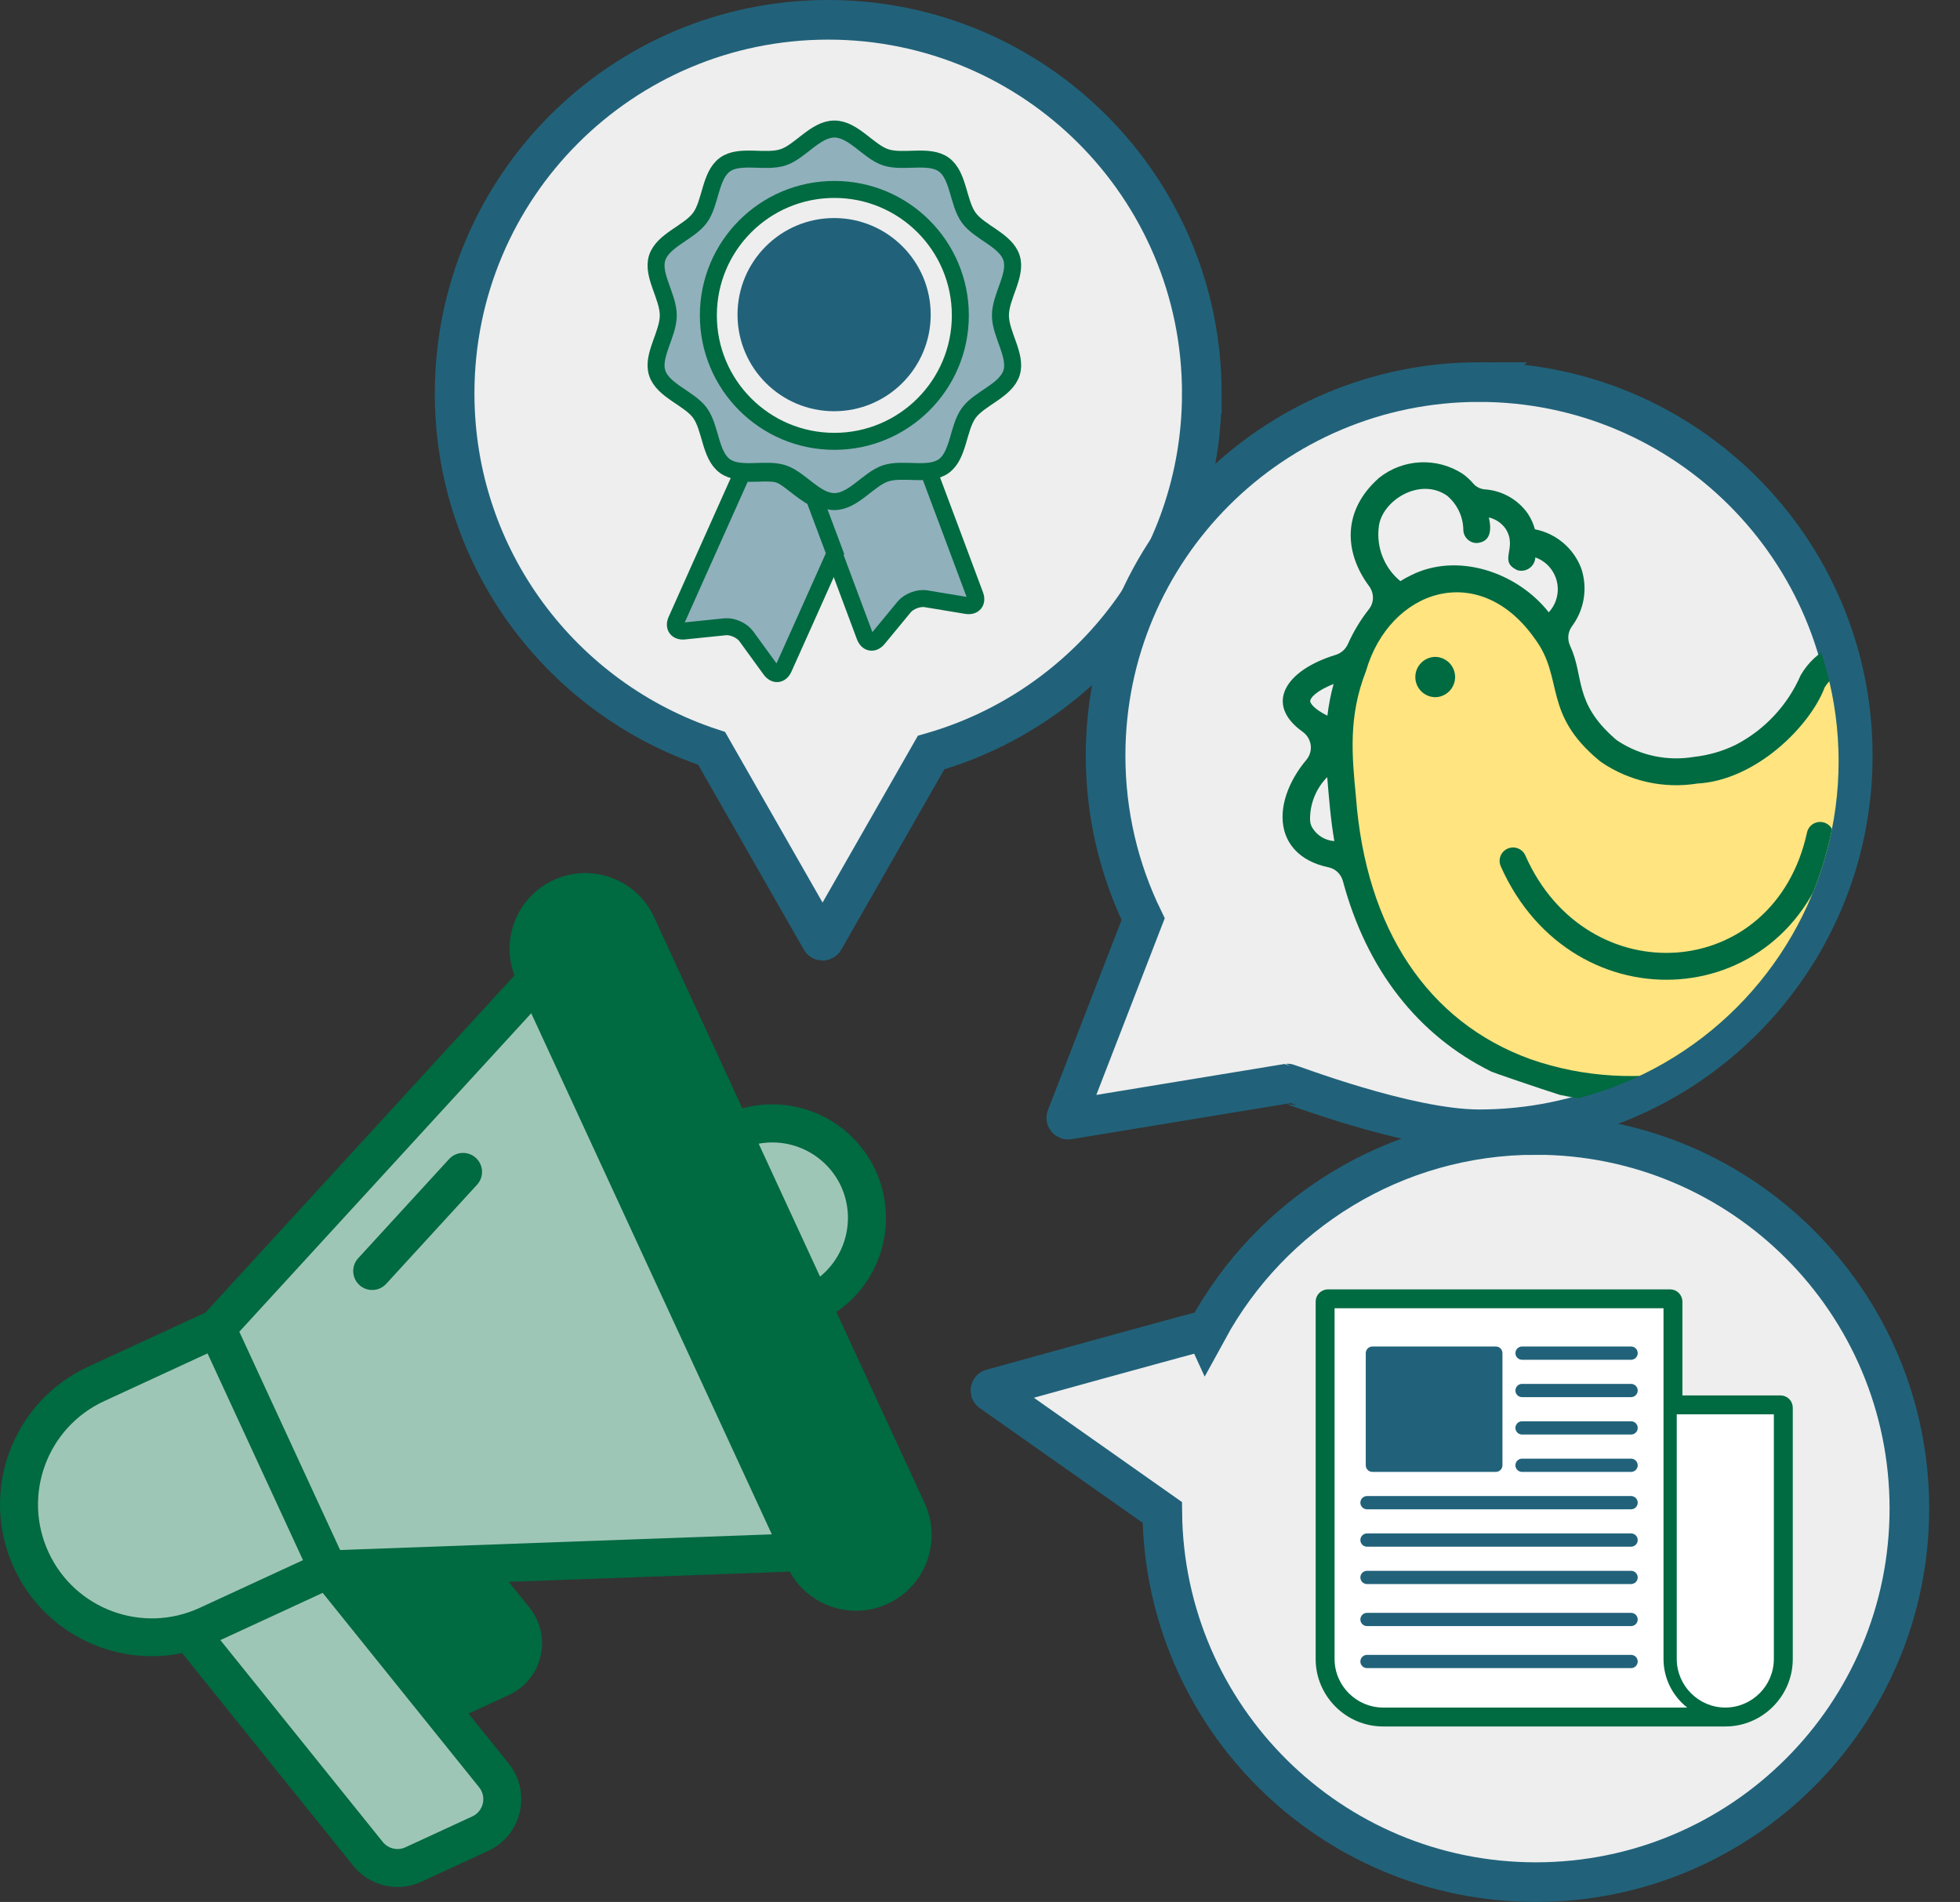
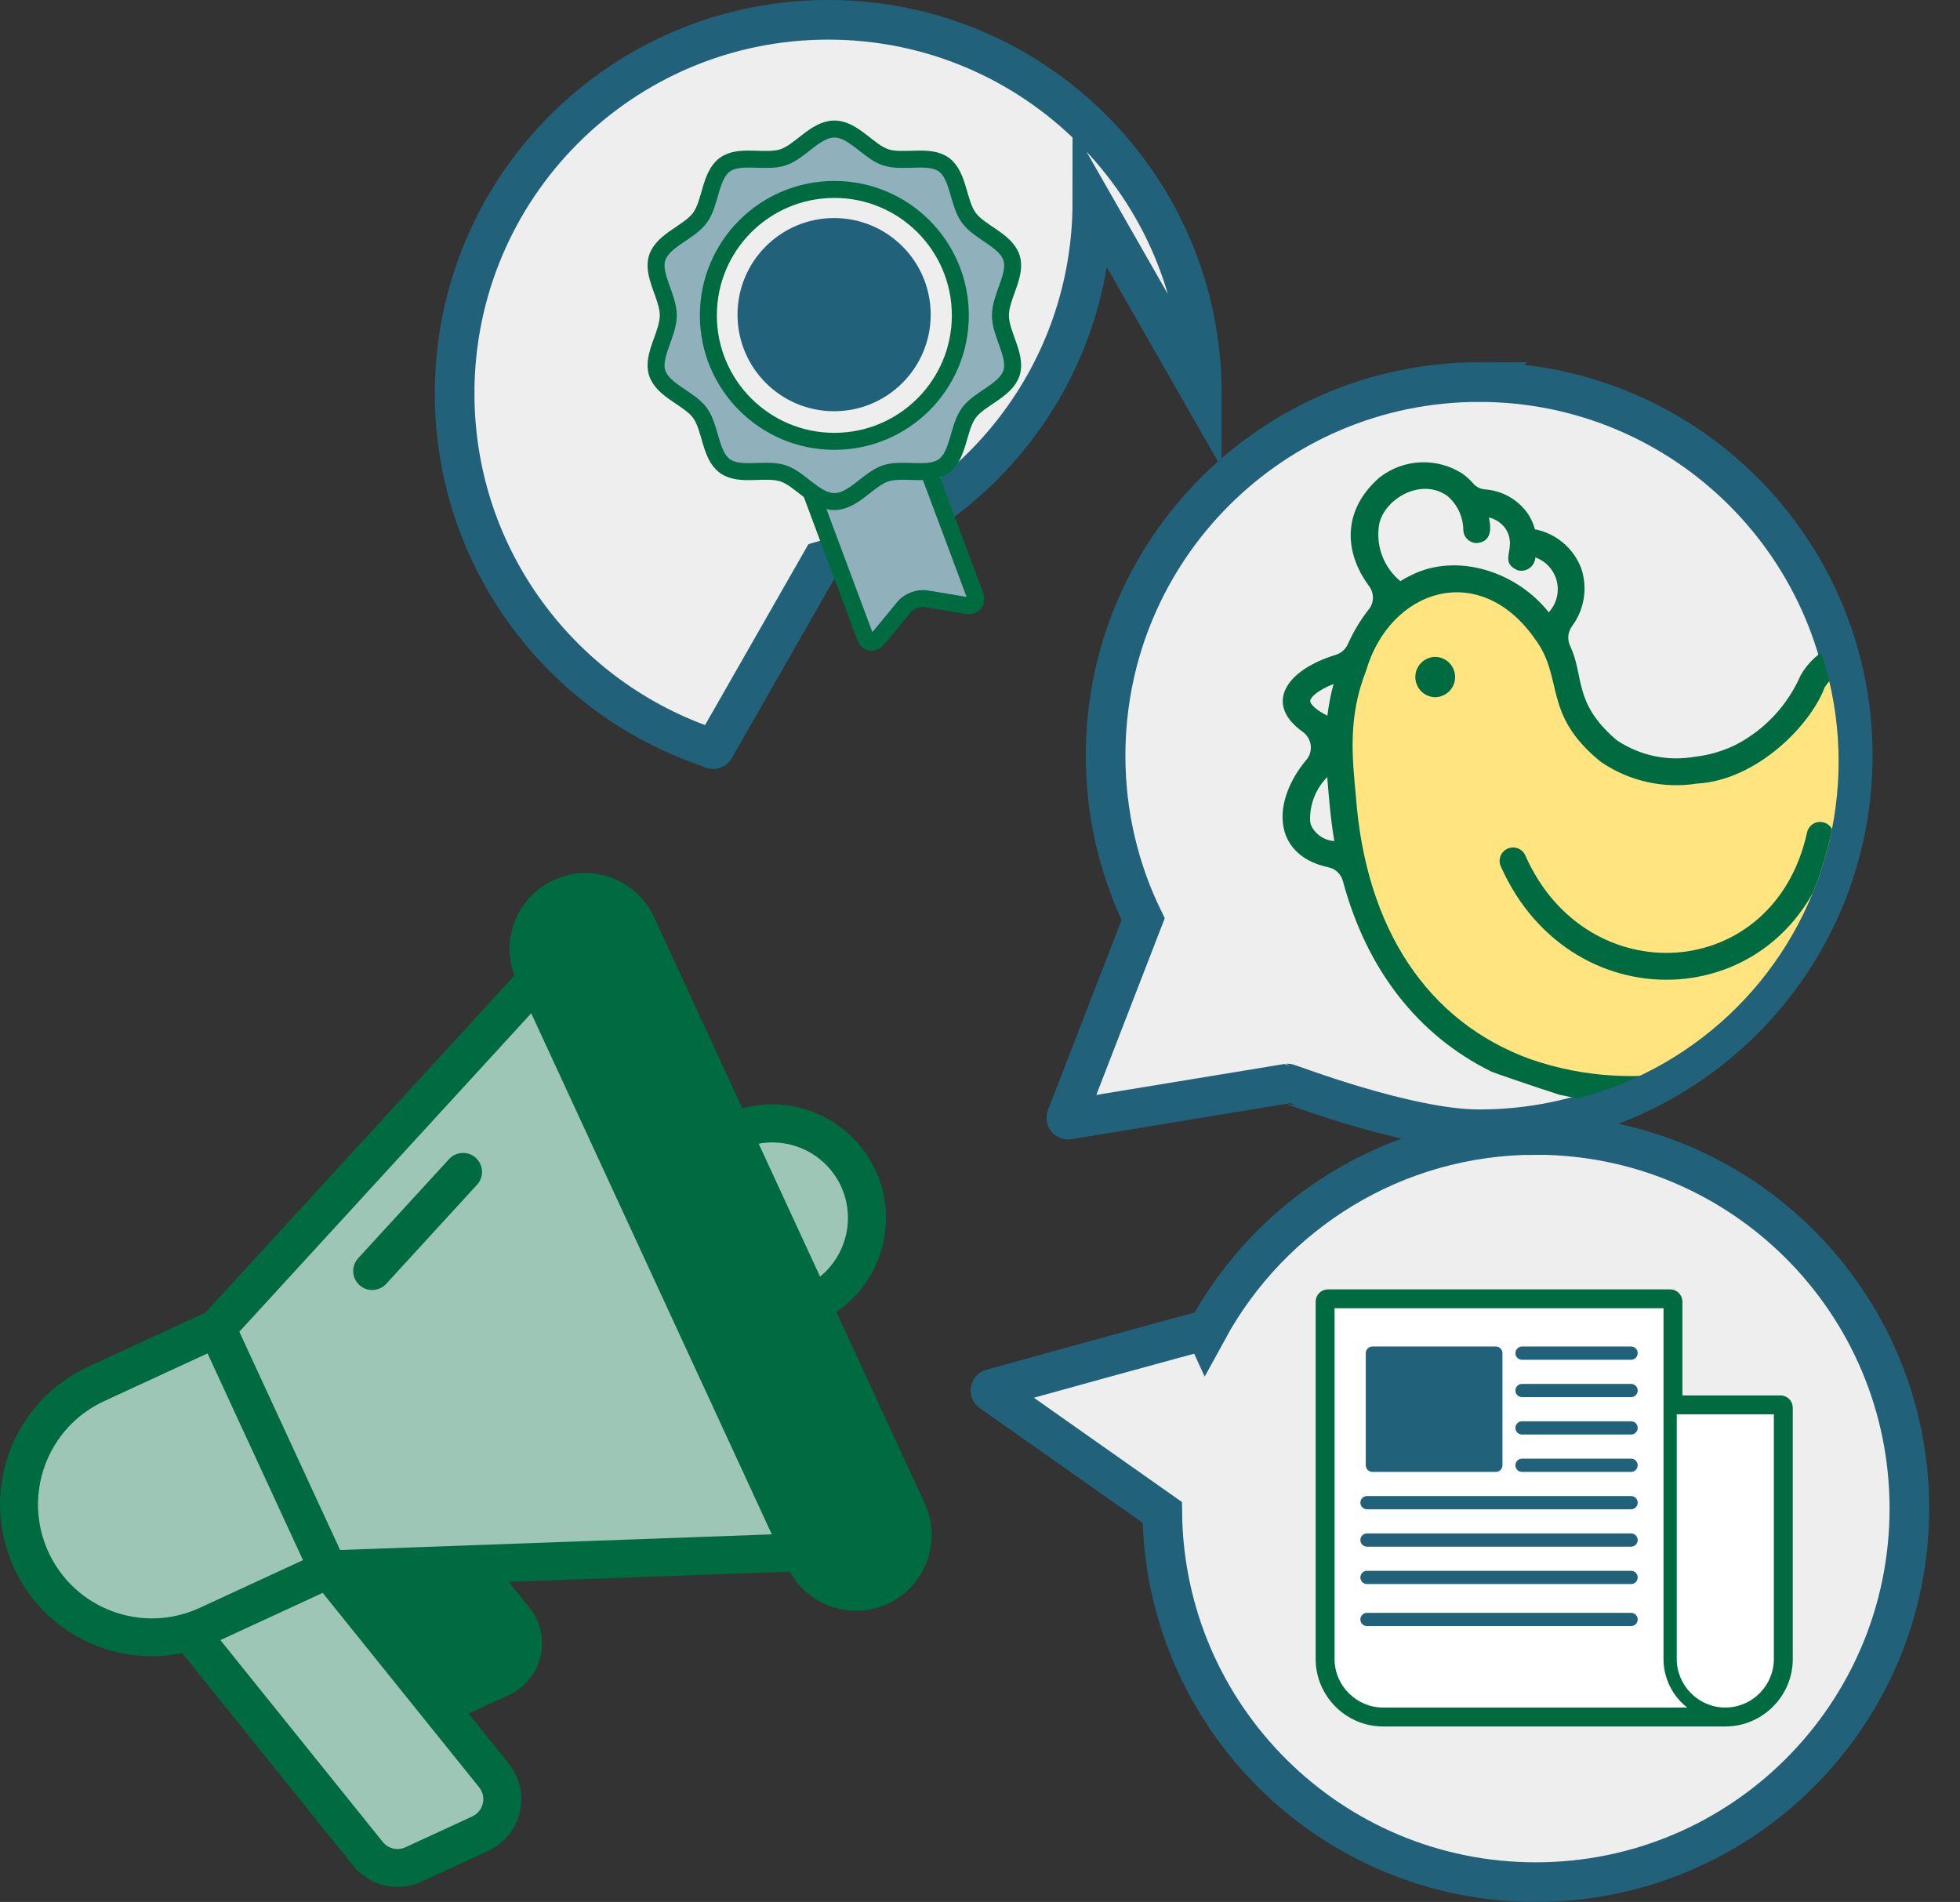
<svg xmlns="http://www.w3.org/2000/svg" id="Layer_2" viewBox="0 0 346.259 336">
  <rect x="0" y="0" width="346.259" height="336" fill="#333333" stroke="none" />
  <defs>
    <style>
      .cls-1 {
        fill: none;
      }

      .cls-2 {
        fill: #21627a;
      }

      .cls-3 {
        fill: #9ec6b7;
      }

      .cls-4, .cls-5 {
        fill: #006a41;
      }

      .cls-6 {
        fill: #fff;
      }

      .cls-7 {
        fill: #eee;
        stroke: #21627a;
        stroke-width: 7px;
      }

      .cls-7, .cls-8, .cls-5 {
        stroke-miterlimit: 10;
      }

      .cls-9 {
        fill: #ffe480;
      }

      .cls-8 {
        fill: #90b0bc;
        stroke-width: 3px;
      }

      .cls-8, .cls-5 {
        stroke: #006a41;
      }

      .cls-10 {
        clip-path: url(#clippath);
      }

      .cls-5 {
        stroke-width: 2px;
      }
    </style>
    <clipPath id="clippath">
      <circle class="cls-1" cx="263.316" cy="134.5" r="61.5" />
    </clipPath>
  </defs>
  <g id="Layer_1-2" data-name="Layer_1">
    <g>
      <path class="cls-4" d="M32.176,292.045l30.218,37.555c2.89,3.6,7.862,4.766,12.051,2.827l11.801-5.449c5.043-2.328,7.244-8.304,4.916-13.347-.345-.747-.78-1.448-1.295-2.089l-7.089-8.811,7.142-3.298c5.043-2.329,7.243-8.305,4.914-13.348-.345-.747-.781-1.449-1.297-2.091l-3.656-4.541,49.631-1.799c3.577,6.464,11.717,8.804,18.181,5.226,6.147-3.402,8.615-10.98,5.649-17.35l-15.586-33.756c9.164-6.255,11.522-18.755,5.267-27.919-4.829-7.075-13.613-10.309-21.877-8.056l-15.586-33.756c-3.079-6.716-11.019-9.664-17.734-6.585-6.383,2.926-9.417,10.289-6.949,16.862l-54.59,59.56-20.697,9.557c-13.444,6.199-19.318,22.122-13.12,35.567,5.21,11.301,17.514,17.53,29.707,15.04Z" />
      <path class="cls-3" d="M148.582,209.572c2.539,5.544,1.015,12.103-3.709,15.959l-10.844-23.486c5.999-1.095,11.98,1.998,14.553,7.527Z" />
      <path class="cls-3" d="M85.294,318.612c-.232,1.006-.918,1.848-1.856,2.278l-11.803,5.45c-1.397.647-3.055.258-4.018-.943l-28.687-35.654,18.075-8.346,27.638,34.349c.65.803.89,1.861.651,2.866Z" />
      <path class="cls-4" d="M88.314,288.201c1.157,1.457.915,3.576-.543,4.734-.204.162-.426.3-.662.411l-8.664,4-13.665-16.982,16.737-.607,6.796,8.444Z" />
      <path class="cls-4" d="M97.296,170.477c-1.552-3.362-.085-7.346,3.277-8.898s7.346-.085,8.898,3.277l47.783,103.487c1.552,3.362.085,7.346-3.277,8.898s-7.346.085-8.898-3.277l-47.783-103.487Z" />
      <polygon class="cls-3" points="136.354 271.06 60.085 273.827 42.28 235.264 93.848 179.004 136.354 271.06" />
      <path class="cls-3" d="M18.4,247.525l18.262-8.432,16.865,36.525-18.262,8.432c-10.086,4.657-22.038.256-26.695-9.83-4.657-10.086-.256-22.038,9.83-26.695Z" />
      <path class="cls-4" d="M63.488,227.013c1.366,1.25,3.485,1.157,4.737-.207l16.066-17.527c1.243-1.373,1.137-3.493-.236-4.735-1.361-1.232-3.46-1.14-4.708.206l-16.066,17.527c-1.251,1.365-1.158,3.486.207,4.737Z" />
-       <path class="cls-7" d="M212.316,69.5c0-36.451-29.549-66-66-66s-66,29.549-66,66c0,29.255,19.042,54.049,45.402,62.704l19.337,33.84c.115.202.406.202.521,0l18.913-33.099c27.609-7.895,47.826-33.301,47.826-63.445Z" />
+       <path class="cls-7" d="M212.316,69.5c0-36.451-29.549-66-66-66s-66,29.549-66,66c0,29.255,19.042,54.049,45.402,62.704c.115.202.406.202.521,0l18.913-33.099c27.609-7.895,47.826-33.301,47.826-63.445Z" />
      <path class="cls-7" d="M261.316,67.5c-36.451,0-66,29.549-66,66,0,10.355,2.39,20.149,6.64,28.871l-13.563,35.016c-.084.217.099.442.329.405l38.748-6.371c.228-.037,21.101,8.08,33.846,8.08,36.451,0,66-29.549,66-66s-29.549-66-66-66Z" />
      <path class="cls-7" d="M271.316,200.5c-25.011,0-46.77,13.914-57.966,34.422-.053-.136-38.163,10.436-38.163,10.436-.224.063-.294.345-.127.506l30.273,21.319c.368,36.135,29.761,65.317,65.983,65.317,36.451,0,66-29.549,66-66s-29.549-66-66-66Z" />
      <g class="cls-10">
        <g>
          <path class="cls-4" d="M341.92,122.368c-4.693-11.702-18.578-12.146-23.808-3.081-2.3,5.297-6.354,9.64-11.481,12.299-2.305,1.122-4.786,1.84-7.334,2.122-4.681.799-9.487-.202-13.455-2.797-.169-.111-.341-.243-.494-.376-7.416-6.465-5.43-10.995-7.974-16.461-.532-1.142-.389-2.463.361-3.475,2.137-2.88,2.782-6.662,1.626-10.148-1.339-3.585-4.445-6.216-8.202-6.947-.26-.984-.682-1.918-1.247-2.764-1.759-2.51-4.545-4.067-7.556-4.282-.789-.056-1.552-.413-2.066-1.014-.547-.639-1.167-1.213-1.849-1.71-4.565-2.992-10.535-2.718-14.807.68-6.563,5.8-6.176,13.189-1.772,19.124.907,1.222.928,2.881-.014,4.076-1.488,1.886-2.736,3.952-3.714,6.149-.419.941-1.212,1.64-2.198,1.939-8.779,2.669-12.674,8.664-5.821,13.565,1.651,1.181,1.965,3.444.656,4.995-3.049,3.612-4.961,8.375-3.893,12.436.548,2.087,2.306,5.364,7.838,6.528,1.233.259,2.2,1.211,2.527,2.429,4.194,15.61,13.201,27.225,26.261,33.675.325.16,8.314,2.903,12.042,4.087,7.86,1.694,15.983,1.81,23.889.297.753-.144,1.484-.021,2.11.29,2.239-1.201,4.804-1.947,7.427-2.346.382-.439.874-.789,1.449-.995,27.87-9.968,44.119-38.834,31.497-68.295ZM231.461,123.833c.031-.579,1.166-1.836,4.134-3.003-.503,1.839-.868,3.712-1.094,5.605-2.452-1.21-3.06-2.258-3.04-2.602ZM231.793,146.157c-.245-.421-.351-.919-.355-1.405-.022-2.783,1.063-5.474,3.032-7.469.314,3.766.625,7.67,1.259,11.309-1.651-.107-3.119-1.032-3.936-2.434ZM274.853,106.123c-.273.76-.696,1.457-1.245,2.049-5.652-7.168-16.212-10.658-24.37-6.526-.635.303-1.252.643-1.847,1.018-2.816-2.316-4.256-5.909-3.819-9.529.45-4.636,7.23-8.949,12.078-5.561,1.785,1.495,2.831,3.692,2.867,6.021.02,1.311,1.099,2.357,2.409,2.338,2.42-.224,2.608-2.26,2.1-4.519,1.188.276,2.234.976,2.942,1.969,2.248,3.493-1.431,5.754,2.138,7.361,1.324.36,2.69-.421,3.05-1.746.047-.173.075-.35.084-.529,3.111,1.116,4.729,4.544,3.612,7.655Z" />
          <path class="cls-9" d="M282.576,134.403c.121.099.253.199.382.287,4.938,3.336,10.962,4.674,16.854,3.737,10.538-.577,20.071-10.347,22.539-16.995,3.711-5.801,12.206-4.736,15.16,2.693,18.259,42.914-28.988,76.379-67.179,62.977-18.1-6.565-29.034-23.007-30.786-46.299-.702-7.306-1.379-14.194,1.767-22.244,4.182-14.458,20.018-19.75,29.872-5.668,5.174,6.973,1.266,13.169,11.39,21.513Z" />
          <path class="cls-4" d="M266.359,149.91c-1.203.519-1.758,1.916-1.238,3.119 0.0 0.0 0.0.001.001.001,12.767,28.731,51.863,26.176,58.76-5.002.247-1.288-.597-2.532-1.885-2.779-1.253-.24-2.472.553-2.76,1.797-5.77,26.561-38.907,28.669-49.758,4.102-.519-1.203-1.916-1.757-3.119-1.238-0.0 0-.001 0-.001 0Z" />
          <path class="cls-4" d="M253.557,116.047c-1.966.022-3.543,1.633-3.521,3.599.021,1.936,1.586,3.5,3.521,3.521,1.966-.031,3.535-1.649,3.505-3.616-.03-1.923-1.582-3.475-3.505-3.505Z" />
        </g>
      </g>
      <g>
        <path class="cls-5" d="M304.833,304h-60.485c-3.006,0-5.734-1.228-7.71-3.209-1.981-1.976-3.21-4.705-3.21-7.71v-63.13c0-.643.528-1.171,1.171-1.171h60.454c.643,0,1.166.528,1.166,1.171v17.564h18.327c.648,0,1.171.523,1.171,1.171v44.396c0,2.969-1.202,5.677-3.147,7.648l-.057.063c-1.971,1.971-4.689,3.199-7.679,3.209h0Z" />
        <path class="cls-6" d="M296.218,249.855v43.225c0,2.352.967,4.501,2.525,6.058,1.553,1.553,3.696,2.52,6.053,2.52,2.357,0,4.506-.967,6.058-2.52l.057-.052c1.521-1.547,2.462-3.67,2.462-6.006v-43.225h-17.156Z" />
        <path class="cls-6" d="M293.881,231.121h-58.112v61.959c0,2.358.967,4.506,2.52,6.058,1.558,1.553,3.701,2.52,6.058,2.52h53.716c-.34-.272-.669-.559-.972-.868-1.981-1.976-3.209-4.71-3.209-7.71v-61.959Z" />
        <path class="cls-2" d="M241.493,266.636c-.643,0-1.166-.528-1.166-1.171,0-.648.523-1.171,1.166-1.171h46.659c.648,0,1.171.523,1.171,1.171,0,.643-.523,1.171-1.171,1.171h-46.659Z" />
        <path class="cls-2" d="M242.449,237.875h21.808c.648,0,1.171.528,1.171,1.171v19.811c0,.648-.523,1.171-1.171,1.171h-21.808c-.643,0-1.171-.523-1.171-1.171v-19.811c0-.643.528-1.171,1.171-1.171h0Z" />
        <path class="cls-2" d="M241.493,279.84c-.643,0-1.166-.523-1.166-1.166,0-.648.523-1.171,1.166-1.171h46.659c.648,0,1.171.523,1.171,1.171,0,.643-.523,1.166-1.171,1.166h-46.659Z" />
        <path class="cls-2" d="M241.493,287.266c-.643,0-1.166-.523-1.166-1.166,0-.648.523-1.171,1.166-1.171h46.659c.648,0,1.171.523,1.171,1.171,0,.643-.523,1.166-1.171,1.166h-46.659Z" />
-         <path class="cls-2" d="M241.493,294.691c-.643,0-1.166-.523-1.166-1.166,0-.648.523-1.171,1.166-1.171h46.659c.648,0,1.171.523,1.171,1.171,0,.643-.523,1.166-1.171,1.166h-46.659Z" />
        <path class="cls-2" d="M241.493,273.238c-.643,0-1.166-.523-1.166-1.171,0-.643.523-1.171,1.166-1.171h46.659c.648,0,1.171.528,1.171,1.171,0,.648-.523,1.171-1.171,1.171h-46.659Z" />
        <path class="cls-2" d="M268.884,260.028c-.643,0-1.166-.523-1.166-1.171,0-.643.523-1.166,1.166-1.166h19.268c.648,0,1.171.523,1.171,1.166,0,.648-.523,1.171-1.171,1.171h-19.268Z" />
        <path class="cls-2" d="M268.884,253.426c-.643,0-1.166-.523-1.166-1.171,0-.643.523-1.171,1.166-1.171h19.268c.648,0,1.171.528,1.171,1.171,0,.648-.523,1.171-1.171,1.171h-19.268Z" />
        <path class="cls-2" d="M268.884,246.819c-.643,0-1.166-.523-1.166-1.166,0-.648.523-1.171,1.166-1.171h19.268c.648,0,1.171.523,1.171,1.171,0,.643-.523,1.166-1.171,1.166h-19.268Z" />
        <path class="cls-2" d="M268.884,240.217c-.643,0-1.166-.523-1.166-1.171,0-.643.523-1.171,1.166-1.171h19.268c.648,0,1.171.528,1.171,1.171,0,.648-.523,1.171-1.171,1.171h-19.268Z" />
      </g>
      <g>
        <g>
          <path class="cls-8" d="M157.832,82.563c-.484-.026-.967-.035-1.437-.035-1.05,0-1.751.078-2.296.252-.87.287-1.898,1.08-2.982,1.933-1.899,1.48-4.059,3.17-6.815,3.17-.244,0-.475-.035-.688-.062l5.822,15.599,3.357,8.987c.461,1.228,1.511,1.402,2.343.392l4.602-5.583c.836-1.001,2.565-1.654,3.858-1.437l7.137,1.184c1.293.218,1.973-.601,1.511-1.82l-3.358-8.997-5.316-14.204c-1.376.548-2.835.635-4.159.635-.518,0-1.044-.008-1.58-.017Z" />
-           <path class="cls-8" d="M137.594,83.815c-.539-.174-1.241-.252-2.281-.252-.483,0-.967.009-1.45.035-.531.009-1.063.017-1.586.017-.375,0-.757-.008-1.158-.017l-7.695,17.191-3.914,8.761c-.545,1.193.087,2.056,1.389,1.917l7.203-.74c1.293-.131,2.982.636,3.74,1.681l4.259,5.861c.771,1.062,1.82.958,2.352-.244l3.927-8.752,5.134-11.478-3.675-9.815c-1.184-.61-2.256-1.454-3.261-2.23-1.076-.853-2.099-1.646-2.983-1.933Z" />
        </g>
        <path class="cls-8" d="M178.696,45.544c-1.015-3.136-5.652-4.459-7.551-7.081-1.925-2.63-1.763-7.455-4.402-9.379-2.617-1.899-7.137-.261-10.277-1.29-3.018-.984-5.704-4.999-9.061-4.999-3.358,0-6.039,4.015-9.075,4.999-3.139,1.028-7.655-.609-10.267,1.29-2.648,1.924-2.478,6.749-4.398,9.379-1.908,2.622-6.545,3.945-7.563,7.081-.989,3.03,1.959,6.81,1.959,10.172,0,3.353-2.948,7.133-1.959,10.172,1.018,3.136,5.656,4.459,7.563,7.063,1.92,2.648,1.751,7.463,4.398,9.38,2.612,1.907,7.128.278,10.267,1.289,3.036.993,5.717,4.991,9.075,4.991,3.357,0,6.044-3.998,9.061-4.991,3.14-1.01,7.66.618,10.277-1.289,2.639-1.916,2.477-6.732,4.402-9.38,1.899-2.604,6.536-3.928,7.551-7.063.988-3.039-1.959-6.819-1.959-10.172,0-3.362,2.947-7.141,1.959-10.172ZM147.405,77.967c-12.302,0-22.265-9.963-22.265-22.251,0-12.297,9.963-22.251,22.265-22.251,12.288,0,22.251,9.954,22.251,22.251,0,12.288-9.963,22.251-22.251,22.251Z" />
        <circle class="cls-2" cx="147.356" cy="55.584" r="17.064" />
      </g>
    </g>
  </g>
</svg>